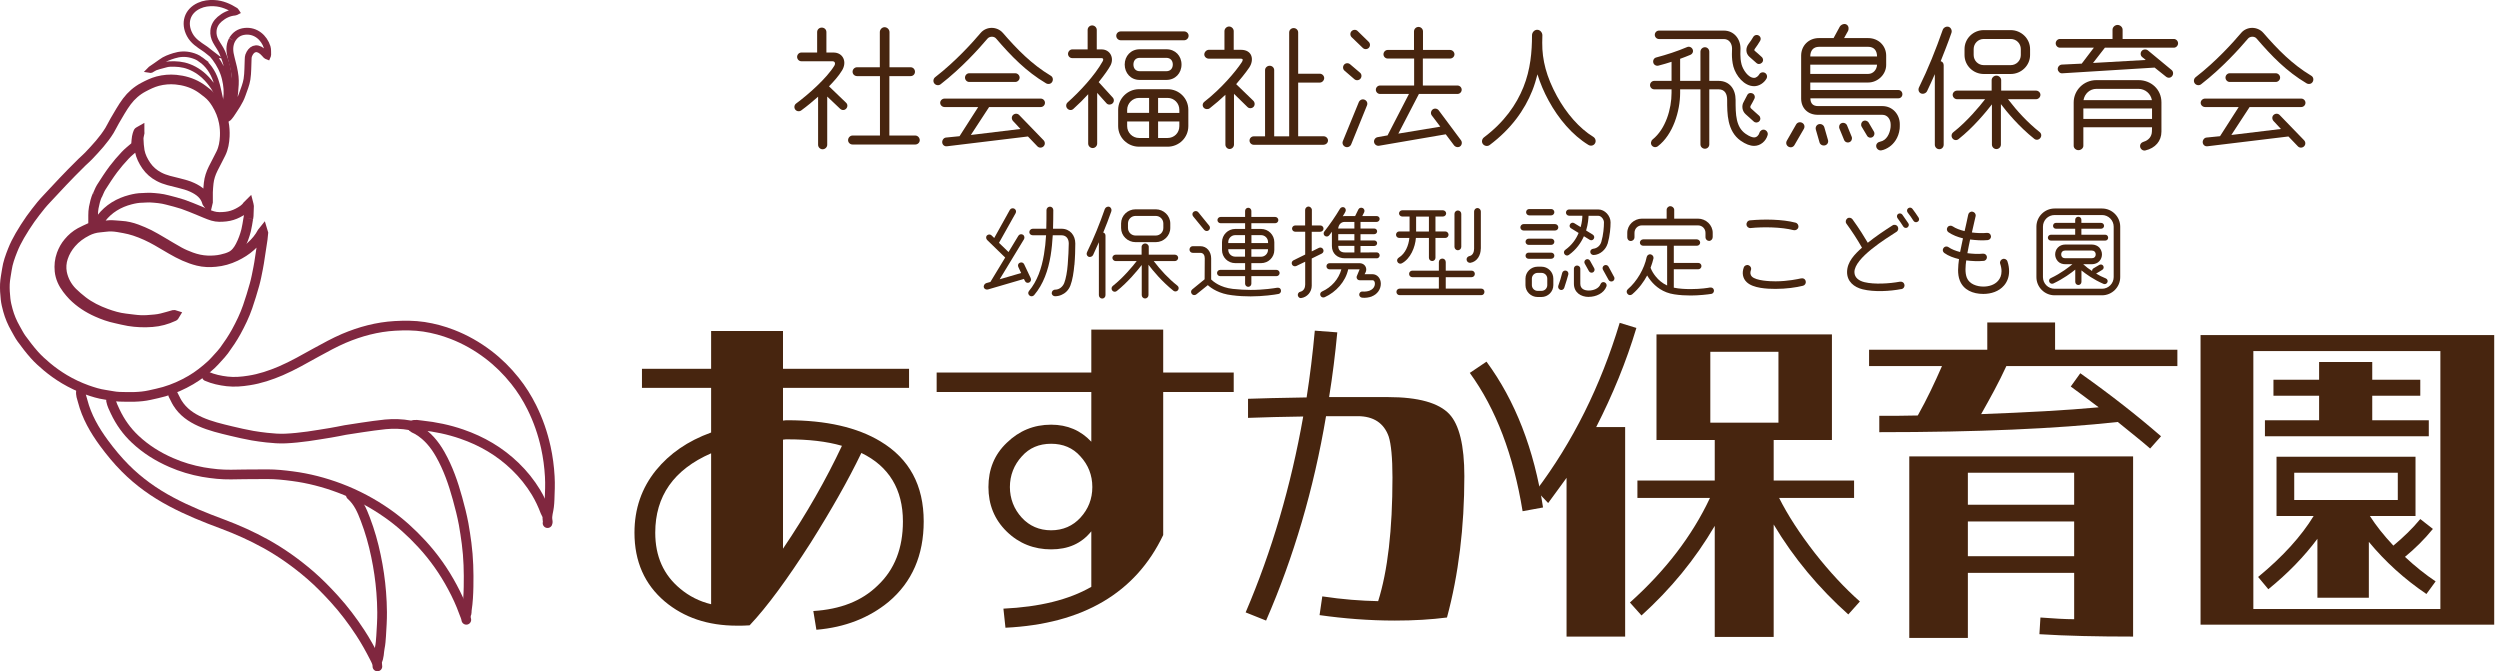
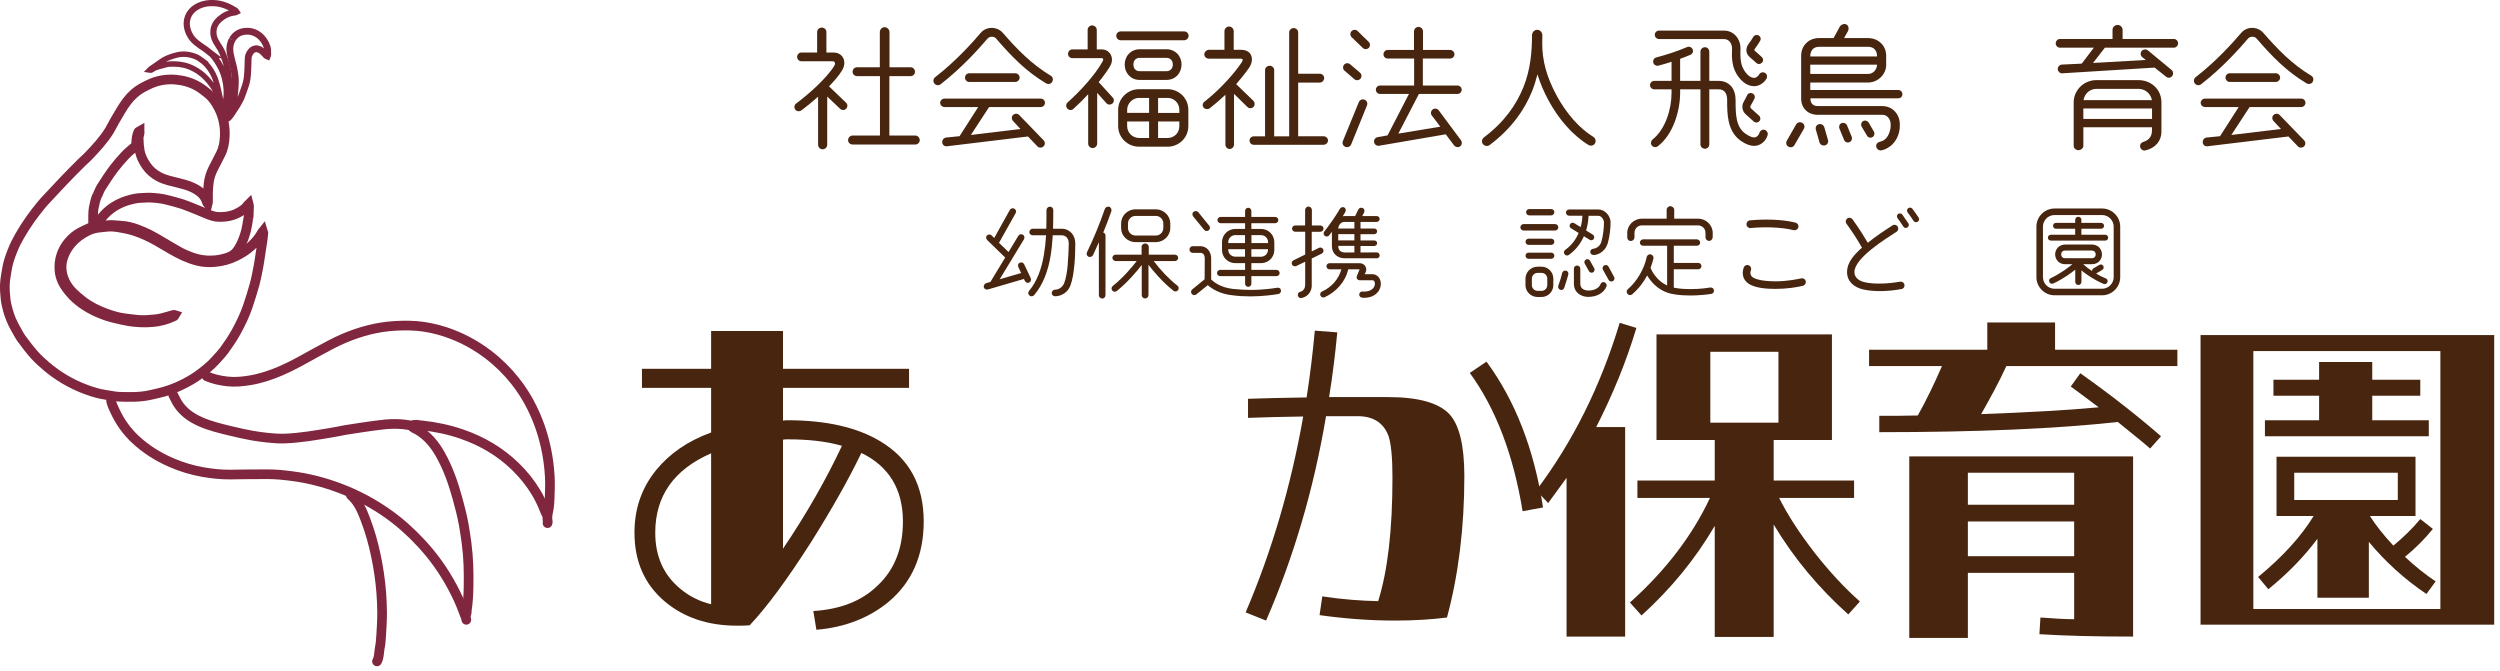
<svg xmlns="http://www.w3.org/2000/svg" id="ABラインボード太字" width="366.92" height="98.53" viewBox="0 0 366.92 98.53">
  <g>
    <path d="m123.31,15.97l-1.9-1.8v7.08c0,.36-.32.66-.68.66s-.66-.3-.66-.66v-7.06c-.76.68-1.58,1.36-2.48,2.02-.28.2-.68.14-.88-.14-.2-.28-.14-.68.14-.88,1.74-1.28,4.5-3.72,5.6-5.54.18-.28.14-.66-.28-.66h-4.56c-.34,0-.62-.3-.62-.64s.28-.64.62-.64h2.32v-3c0-.38.3-.66.68-.66s.68.28.68.66v3h1.04c1.42,0,2.02,1.38,1.26,2.62-.52.86-1.22,1.62-1.92,2.34l2.5,2.4c.26.24.26.62.02.88-.24.26-.62.26-.88.02Zm11.02,5.24h-9.2c-.36,0-.66-.28-.66-.64s.3-.68.66-.68h4.02v-8.72h-3.36c-.36,0-.66-.28-.66-.64s.3-.66.66-.66h3.34v-5.16c0-.38.32-.72.7-.72s.72.34.72.72v5.16h3.1c.36,0,.64.3.64.66s-.28.64-.64.64h-3.12v8.72h3.8c.36,0,.66.32.66.68s-.3.64-.66.64Z" style="fill: #47250f; stroke-width: 0px;" />
    <path d="m153.53,12.23c-2.96-1.76-5.12-4-7.34-6.58-.3-.36-.96-.34-1.26.02-1.22,1.44-3.76,4.28-6.88,6.7-.28.22-.7.16-.92-.12-.22-.28-.16-.7.12-.92,3-2.32,5.5-5.1,6.68-6.5.42-.5,1.04-.74,1.62-.74s1.2.24,1.62.72c2.12,2.44,4.24,4.62,7.04,6.3.32.18.4.58.22.9-.18.32-.58.4-.9.22Zm-.78,3.48h-7.58l-2.68,4.1,7.28-.88-1.08-1.16c-.24-.26-.26-.66,0-.9.26-.24.66-.24.9.02l3.58,3.7c.24.26.24.66-.02.9-.26.24-.66.24-.9-.02l-1.38-1.44-11.9,1.44c-.34.04-.64-.2-.68-.54-.04-.34.2-.7.54-.74l2-.2,2.74-4.28h-4.94c-.34,0-.64-.28-.64-.62s.3-.62.64-.62h14.12c.34,0,.62.28.62.62s-.28.62-.62.62Zm-3.74-3.68h-6.76c-.34,0-.62-.3-.62-.64s.28-.64.62-.64h6.76c.34,0,.64.3.64.64s-.3.64-.64.64Z" style="fill: #47250f; stroke-width: 0px;" />
    <path d="m163.31,14.31c.24.26.22.66-.04.88-.26.22-.66.22-.88-.04l-1.36-1.52v7.44c0,.36-.3.66-.66.66s-.66-.3-.66-.66v-7.24c-.64.7-1.38,1.44-2.18,2.16-.26.24-.64.2-.88-.06-.24-.26-.22-.66.04-.9,1.74-1.54,4-3.96,5.14-6.02.14-.24.14-.48-.18-.48h-4.28c-.34,0-.62-.28-.62-.62s.28-.66.62-.66h2.26v-2.86c0-.36.3-.66.66-.66s.68.3.68.66v2.86h.7c1.28,0,1.9,1.28,1.3,2.38-.28.52-.88,1.38-1.72,2.42l2.06,2.26Zm10.48-8.4h-9.3c-.36,0-.66-.3-.66-.66s.3-.64.66-.64h9.3c.36,0,.66.28.66.64s-.3.66-.66.66Zm.62,12.6c0,1.68-1.36,3.02-3.04,3.02h-4.2c-1.68,0-3.06-1.34-3.06-3.02v-2.4c0-1.66,1.4-3.02,3.06-3.02h4.2c1.68,0,3.04,1.34,3.04,3.02v2.4Zm-3.22-6.78h-3.94c-1.3,0-2.18-1.02-2.18-2.26s.9-2.24,2.2-2.24h3.92c1.3,0,2.22.96,2.22,2.24s-.92,2.26-2.22,2.26Zm-2.54,4.84v-2.2h-1.48c-.94,0-1.74.8-1.74,1.74v.46h3.22Zm0,3.68v-2.42h-3.22v.68c0,.96.78,1.74,1.74,1.74h1.48Zm2.54-11.76h-3.92c-.58,0-.92.4-.92.98s.34.98.92.98h3.92c.58,0,.94-.4.94-.98s-.36-.98-.94-.98Zm1.9,8.08v-.46c0-.96-.76-1.74-1.72-1.74h-1.4v2.2h3.12Zm0,1.26h-3.12v2.42h1.4c.94,0,1.72-.72,1.72-1.74v-.68Z" style="fill: #47250f; stroke-width: 0px;" />
    <path d="m183.09,15.71l-1.98-1.94v7.46c0,.34-.3.64-.64.64s-.62-.3-.62-.64v-7.32c-.72.68-1.48,1.34-2.3,1.98-.26.2-.68.16-.9-.1-.22-.28-.16-.64.12-.86,2.48-1.94,4.56-4.4,5.46-5.76.18-.28.3-.56-.14-.56h-4.68c-.34,0-.66-.28-.66-.62s.32-.68.66-.68h2.3v-2.74c0-.36.32-.68.68-.68s.68.32.68.68v2.74h1.06c1.7,0,1.96,1.5,1.22,2.6-.52.78-1.5,1.96-1.92,2.44l2.52,2.44c.24.24.26.66.02.9-.24.24-.64.26-.88.02Zm11.18,5.54h-10.26c-.34,0-.62-.28-.62-.62s.28-.62.62-.62h1.66v-9.72c0-.36.32-.64.68-.64s.66.28.66.64v9.72h2.2V4.76c0-.36.3-.64.66-.64s.66.28.66.64v6.06h3.18c.34,0,.64.3.64.64s-.3.66-.64.66h-3.18v7.88h3.74c.34,0,.64.28.64.62s-.3.62-.64.62Z" style="fill: #47250f; stroke-width: 0px;" />
    <path d="m198.31,21.19c-.14.34-.54.5-.86.36-.34-.14-.5-.52-.36-.84l2.34-5.72c.14-.32.5-.5.84-.36.34.14.5.5.36.84l-2.32,5.72Zm.48-9.56l-1.46-1.26c-.26-.22-.28-.62-.06-.88.22-.26.62-.28.88-.06l1.46,1.24c.26.22.28.62.06.88-.22.26-.62.3-.88.08Zm1.22-4.6l-1.64-1.58c-.24-.24-.24-.64,0-.88.24-.24.64-.26.88-.02l1.64,1.6c.24.24.24.64,0,.88-.24.24-.64.24-.88,0Zm13.9,6.76h-5.66l-3.02,5.82,6.16-1.02-1.26-1.66c-.2-.28-.12-.68.16-.88.28-.2.68-.12.88.16l3.26,4.38c.2.28.14.7-.14.9-.28.2-.7.1-.9-.18l-1.2-1.6-9.78,1.68c-.34.06-.68-.18-.74-.52-.06-.34.18-.68.52-.74l1.46-.26,3.14-6.08h-4.24c-.34,0-.62-.28-.62-.62s.28-.62.62-.62h5v-3.96h-3.88c-.34,0-.62-.28-.62-.62s.28-.64.62-.64h3.86v-2.72c0-.36.3-.66.66-.66s.66.3.66.66v2.72h3.98c.34,0,.64.3.64.64s-.3.62-.64.62h-4v3.96h5.08c.34,0,.62.28.62.62s-.28.62-.62.62Z" style="fill: #47250f; stroke-width: 0px;" />
    <path d="m233.13,21.27c-2.36-1.44-4.38-3.82-5.84-6.5-.68-1.24-1.24-2.56-1.64-3.86-.2.78-.44,1.6-.76,2.4-1.12,2.8-3.06,5.58-6.26,7.98-.3.22-.74.16-.98-.14-.24-.3-.16-.74.14-.98,3-2.26,4.76-4.8,5.8-7.38s1.26-5.22,1.26-7.62c0-.38.32-.8.76-.8s.76.42.76.8c0,.36-.02.72-.02,1.1-.02,2.56.62,5.02,2.16,7.84,1.36,2.5,3.28,4.72,5.34,5.98.32.2.44.64.24.96-.2.34-.64.42-.96.22Z" style="fill: #47250f; stroke-width: 0px;" />
    <path d="m257.45,21.41c-.58,0-1.24-.24-1.98-.76-1-.7-1.5-1.74-1.74-2.78-.24-1.06-.24-2.16-.24-3.22,0-.84-.32-1.54-1.26-1.54h-1.36v8.08c0,.36-.28.64-.64.64s-.66-.28-.66-.64v-8.08h-2.98v.52c0,2.66-1.04,6.14-3.28,7.84-.28.2-.66.16-.88-.12-.2-.26-.14-.66.12-.88,1.92-1.54,2.78-4.5,2.78-6.84v-.52h-2.54c-.34,0-.62-.28-.62-.62s.28-.62.62-.62h2.54v-2.8c-.6.2-1.24.38-1.92.56-.32.08-.68-.1-.76-.44-.08-.34.1-.68.44-.76,1.52-.4,3.06-.9,4.52-1.52.32-.14.68.02.82.34.14.32-.02.66-.34.8-.32.14-1.1.44-1.5.58v3.24h2.98v-4.28c0-.36.3-.66.66-.66s.64.3.64.66v4.28h1.36c1.64,0,2.5,1.24,2.5,2.78,0,1.06,0,2.1.2,2.96.2.86.56,1.52,1.26,2.02.6.42,1.02.54,1.26.54.38,0,.68-.32.78-.68.1-.32.44-.54.76-.44.32.1.54.46.44.78-.24.88-1.04,1.58-1.98,1.58Zm0-8.76c-1.48,0-2.68-1.56-3.04-2.86-.18-.68-.22-1.32-.22-1.84,0-.36.02-.68.02-.82,0-.72-.42-1.4-1.2-1.4h-9.52c-.34,0-.62-.28-.62-.62s.28-.62.62-.62h9.52c1.48,0,2.44,1.22,2.44,2.64,0,.22-.02.48-.02.82,0,.46.04,1,.18,1.52.2.74.96,1.96,1.84,1.96.3,0,.6-.26.74-.5.16-.3.54-.4.84-.24.3.16.4.54.24.84-.36.64-1.08,1.12-1.82,1.12Zm-.06,5.18c-.3-.28-.9-.8-1.18-1.06-.52-.46-.64-1.26-.28-1.84.12-.2.38-.7.5-.96.14-.3.48-.4.78-.26.3.14.42.48.28.78-.08.18-.44.84-.56,1.04-.06.1-.04.28.04.36.4.38.94.84,1.2,1.08.24.22.26.58.04.82-.22.24-.58.26-.82.04Zm.4-8.58l-1.04-.92c-.56-.5-.56-1.3-.12-1.88.26-.32.48-.68.7-1.04.18-.28.54-.36.82-.18.28.18.34.52.16.8-.24.38-.48.78-.76,1.14-.06.08-.12.2-.02.28.3.24.8.7,1.04.92.24.22.26.58.04.82-.22.24-.58.28-.82.06Z" style="fill: #47250f; stroke-width: 0px;" />
    <path d="m263.37,21.29c-.18.32-.56.42-.88.24s-.42-.56-.24-.88l1.36-2.38c.18-.32.58-.42.9-.24.32.18.42.56.24.88l-1.38,2.38Zm15.24-6.86h-12.9c0,.74.36,1.14,1.12,1.14h9.44c1.5,0,2.56,1.22,2.56,2.66,0,.14,0,.54-.02.68-.16,1.34-.86,2.18-1.48,2.62-.34.24-.8.48-1.22.54-.34.06-.7-.22-.74-.56-.06-.38.24-.66.58-.72.94-.18,1.4-1.16,1.52-2.04.02-.1.02-.38.02-.46,0-.74-.44-1.44-1.22-1.44h-9.48c-1.44,0-2.44-.96-2.44-2.4v-6.28c0-1.48,1.12-2.58,2.6-2.58h2.16l.9-1.66c.18-.32.66-.52.98-.34.36.2.38.64.26.92l-.6,1.08h3.54c1.48,0,2.64,1.1,2.64,2.58v1.36c0,1.4-1.24,2.58-2.64,2.58h-8.5v1.1h12.92c.34,0,.6.28.6.62s-.26.6-.6.6Zm-3.12-6.14c0-.84-.42-1.42-1.3-1.42h-7.2c-.88,0-1.3.58-1.3,1.42h9.8Zm-9.8,1.2v1.36h8.5c.74,0,1.28-.64,1.3-1.36h-9.8Zm2.6,11.06c.1.34-.08.68-.42.78-.34.1-.72-.08-.82-.42l-.54-1.88c-.1-.34.08-.7.42-.8.34-.1.72.1.82.44l.54,1.88Zm3.48-.48c.12.3-.02.68-.34.8-.3.12-.66-.02-.78-.34l-.68-1.66c-.12-.32,0-.68.32-.8.32-.12.68.04.8.34l.68,1.66Zm3.26-.76c.16.28.06.66-.22.82-.28.16-.62.08-.78-.2l-.8-1.34c-.16-.28-.06-.66.22-.82.28-.16.66-.04.82.24l.76,1.3Z" style="fill: #47250f; stroke-width: 0px;" />
-     <path d="m284.83,8.98c.28.08.44.3.44.6v11.66c0,.36-.28.66-.64.66s-.66-.3-.66-.66v-10.36c-.36.82-.74,1.68-1.14,2.5-.16.32-.6.48-.92.32-.32-.16-.42-.56-.26-.88,1.34-2.72,2.48-5.58,3.48-8.44.12-.34.54-.56.88-.44.34.12.52.54.4.88-.42,1.24-1.18,3.16-1.58,4.16Zm14,5.58h-4.12c1.36,1.78,2.9,3.44,4.64,4.82.28.22.32.6.1.88-.22.28-.6.34-.88.12-2.26-1.8-4.04-3.96-4.9-5.1v5.94c0,.36-.3.66-.66.66s-.66-.3-.66-.66v-5.9c-.84,1.08-2.68,3.34-4.9,5.1-.28.22-.66.18-.88-.1s-.18-.68.1-.9c2.06-1.62,3.88-3.82,4.68-4.86h-4.12c-.34,0-.64-.3-.64-.64s.3-.62.64-.62h5.08v-1.54c0-.36.34-.66.7-.66s.7.3.7.66v1.54h5.12c.34,0,.64.28.64.62s-.3.64-.64.64Zm-.88-6.48c0,1.54-1.3,2.78-2.84,2.78h-3.96c-1.54,0-2.82-1.24-2.82-2.78v-.88c0-1.54,1.28-2.78,2.82-2.78h3.96c1.54,0,2.84,1.24,2.84,2.78v.88Zm-1.36-.88c0-.82-.66-1.48-1.48-1.48h-3.96c-.82,0-1.48.66-1.48,1.48v.88c0,.82.66,1.48,1.48,1.48h3.96c.82,0,1.48-.66,1.48-1.48v-.88Z" style="fill: #47250f; stroke-width: 0px;" />
    <path d="m319.05,7h-10.12l-1.74,2.24,7.74-.44-.52-.42c-.28-.22-.3-.64-.08-.9s.66-.3.92-.08l3.48,2.88c.26.22.28.64.06.9-.22.28-.6.3-.88.08l-1.68-1.34-13.58.84c-.32.02-.62-.28-.64-.6-.02-.34.26-.66.6-.68l2.92-.14,1.78-2.34h-4.98c-.34,0-.62-.3-.62-.64s.28-.64.62-.64h7.72v-1.36c0-.38.36-.7.74-.7s.74.32.74.7v1.36h7.52c.34,0,.62.3.62.64s-.28.64-.62.64Zm-1.82,12.32c0,1.38-.9,2.42-2.36,2.76-.34.08-.68-.16-.76-.5-.08-.38.16-.68.52-.78.7-.2,1.18-.76,1.2-1.48l.02-.64h-10.08v2.72c0,.36-.36.64-.72.64s-.7-.28-.7-.64v-6.36c0-1.82,1.5-3.28,3.32-3.28h6.2c1.82,0,3.36,1.34,3.36,3.26v4.3Zm-1.38-1.86v-1.54h-10.08v1.54h10.08Zm-.02-2.76c-.16-.94-.98-1.66-1.96-1.66h-6.18c-.98,0-1.74.72-1.9,1.66h10.04Z" style="fill: #47250f; stroke-width: 0px;" />
    <path d="m338.53,12.23c-2.96-1.76-5.12-4-7.34-6.58-.3-.36-.96-.34-1.26.02-1.22,1.44-3.76,4.28-6.88,6.7-.28.22-.7.16-.92-.12-.22-.28-.16-.7.12-.92,3-2.32,5.5-5.1,6.68-6.5.42-.5,1.04-.74,1.62-.74s1.2.24,1.62.72c2.12,2.44,4.24,4.62,7.04,6.3.32.18.4.58.22.9-.18.32-.58.4-.9.22Zm-.78,3.48h-7.58l-2.68,4.1,7.28-.88-1.08-1.16c-.24-.26-.26-.66,0-.9.26-.24.66-.24.9.02l3.58,3.7c.24.26.24.66-.02.9-.26.24-.66.24-.9-.02l-1.38-1.44-11.9,1.44c-.34.04-.64-.2-.68-.54-.04-.34.2-.7.54-.74l2-.2,2.74-4.28h-4.94c-.34,0-.64-.28-.64-.62s.3-.62.64-.62h14.12c.34,0,.62.28.62.62s-.28.62-.62.62Zm-3.74-3.68h-6.76c-.34,0-.62-.3-.62-.64s.28-.64.62-.64h6.76c.34,0,.64.3.64.64s-.3.64-.64.64Z" style="fill: #47250f; stroke-width: 0px;" />
  </g>
  <g>
    <path d="m151.28,40.85c.1.24,0,.51-.24.62-.23.1-.5.02-.61-.23l-.15-.3-5.27,1.54c-.24.07-.54-.04-.61-.3-.08-.25.1-.55.36-.63l.6-.17,2.17-3.58-2.65-2.58c-.18-.18-.2-.5-.02-.67.18-.18.5-.18.67,0l.39.38,2.29-4.12c.14-.24.44-.31.67-.18.24.14.31.42.18.66l-2.44,4.35,1.4,1.35,1.44-2.38c.13-.23.44-.3.66-.17.23.13.3.45.17.67l-3.57,5.88,3.15-.92-.42-.9c-.1-.24-.02-.51.23-.61.24-.11.52-.02.63.22l.98,2.07Zm6.4-1.96c-.1,1.11-.27,2.21-.58,3.02-.29.75-.84,1.17-1.29,1.36-.3.14-.6.2-.93.21-.27.02-.52-.19-.52-.46s.21-.51.52-.51c.63,0,1.11-.47,1.31-.96.25-.63.44-1.68.52-2.75s.15-2.27.15-3.06c0-.69-.36-1.21-1.08-1.21h-1.27c-.06,1-.15,2.01-.31,2.98-.36,2.17-1.06,4.2-2.42,5.8-.18.21-.48.24-.69.06-.21-.18-.24-.46-.06-.67,1.19-1.42,1.85-3.29,2.19-5.35.15-.9.26-1.86.31-2.82h-1.95c-.27,0-.51-.19-.51-.46s.24-.5.51-.5h1.98c.03-.92.03-1.84.03-2.74,0-.27.24-.5.51-.5s.49.23.49.5c0,.9-.01,1.83-.04,2.74h1.23c1.26,0,2.04.96,2.04,2.17,0,.83-.03,2.04-.13,3.15Z" style="fill: #47250f; stroke-width: 0px;" />
    <path d="m161.92,34.13c.21.06.33.23.33.45v8.74c0,.27-.21.5-.48.5s-.49-.23-.49-.5v-7.77c-.27.61-.56,1.26-.85,1.88-.12.24-.45.36-.69.24-.24-.12-.32-.42-.2-.66,1-2.04,1.86-4.18,2.61-6.33.09-.25.41-.42.66-.33.25.09.39.41.3.66-.31.93-.88,2.37-1.19,3.12Zm10.5,4.19h-3.09c1.02,1.33,2.17,2.58,3.48,3.61.21.17.24.45.08.66s-.45.25-.66.09c-1.69-1.35-3.03-2.97-3.67-3.82v4.45c0,.27-.23.5-.5.5s-.49-.23-.49-.5v-4.42c-.63.81-2.01,2.5-3.67,3.83-.21.16-.5.13-.66-.08s-.13-.51.08-.67c1.54-1.22,2.91-2.87,3.51-3.65h-3.09c-.25,0-.48-.23-.48-.48s.23-.46.48-.46h3.81v-1.16c0-.27.26-.49.52-.49s.53.22.53.49v1.16h3.84c.25,0,.48.21.48.46s-.23.48-.48.48Zm-.66-4.86c0,1.15-.98,2.08-2.13,2.08h-2.97c-1.16,0-2.12-.93-2.12-2.08v-.66c0-1.16.96-2.08,2.12-2.08h2.97c1.15,0,2.13.93,2.13,2.08v.66Zm-1.02-.66c0-.62-.5-1.11-1.11-1.11h-2.97c-.62,0-1.11.5-1.11,1.11v.66c0,.62.5,1.11,1.11,1.11h2.97c.61,0,1.11-.49,1.11-1.11v-.66Z" style="fill: #47250f; stroke-width: 0px;" />
    <path d="m187.65,43.14c-.55.12-2.34.36-4.09.36-.84,0-1.77-.04-2.75-.17-1.86-.21-3.01-1-3.54-1.48l-1.68,1.35c-.21.17-.51.15-.67-.06-.17-.21-.14-.51.07-.67l1.81-1.48.02-3.07c0-.42-.17-.81-.66-.81h-1.1c-.27,0-.48-.21-.48-.48s.21-.5.48-.5h1.1c1,0,1.6.84,1.6,1.79v3.1c.32.31,1.32,1.17,3.17,1.38.94.1,1.81.15,2.62.15,2.02,0,3.51-.26,3.82-.31.29-.06.57.03.63.34.06.25-.1.51-.36.57Zm-10.18-10.03c.17.21.15.52-.06.69s-.52.13-.69-.08l-1.6-1.96c-.17-.21-.15-.51.06-.67.21-.17.52-.15.69.06l1.6,1.97Zm9.88,7.42h-3.69v1.11c0,.25-.21.46-.46.46s-.46-.21-.46-.46v-1.11h-3.66c-.25,0-.46-.21-.46-.46s.21-.46.46-.46h3.66v-.99h-1.44c-1.08,0-1.95-.85-1.95-1.93v-1.14c0-1.08.87-1.95,1.95-1.95h1.44v-.84h-3.6c-.25,0-.46-.21-.46-.46s.21-.46.46-.46h3.6v-.89c0-.25.21-.46.46-.46s.46.21.46.46v.89h3.5c.25,0,.46.21.46.46s-.21.46-.46.46h-3.5v.84h1.42c1.08,0,1.95.87,1.95,1.95v1.14c0,1.08-.87,1.93-1.95,1.93h-1.42v.99h3.69c.25,0,.46.21.46.46s-.21.46-.46.46Zm-4.62-4.86v-1.16h-1.44c-.55,0-1.02.46-1.02,1.02v.14h2.46Zm0,2.01v-1.11h-2.46v.1c0,.55.46,1,1.02,1h1.44Zm3.38-2.01v-.14c0-.56-.46-1.02-1.02-1.02h-1.42v1.16h2.45Zm0,.9h-2.45v1.11h1.42c.56,0,1.02-.45,1.02-1v-.1Z" style="fill: #47250f; stroke-width: 0px;" />
    <path d="m193.78,34.02h-1.26v2.88l1.05-.52c.22-.12.51-.03.63.21.12.24.03.51-.21.63l-1.47.72v4c0,.9-.66,1.69-1.58,1.81-.22.03-.42-.17-.46-.39-.04-.27.13-.5.39-.55.48-.12.69-.57.69-1.04v-3.36l-1.3.63c-.23.1-.51.03-.63-.21-.12-.24-.02-.51.22-.63l1.71-.84v-3.35h-1.47c-.25,0-.46-.21-.46-.46s.21-.46.46-.46h1.46v-2.28c0-.26.24-.5.49-.5s.5.24.5.5v2.28h1.25c.25,0,.46.21.46.46s-.21.46-.46.46Zm7.59,9.48c-.44.17-.99.25-1.47.19-.24-.03-.44-.25-.41-.5.03-.25.25-.44.51-.4.33.03.74-.02,1.04-.14.43-.18.75-.54.75-1.02,0-.24-.09-.5-.36-.5h-1.88c-.34,0-.55-.36-.39-.66.04-.09.39-.94.39-.94h-1.68c-.38,1.8-1.79,3.34-3.45,4.09-.23.1-.51.02-.62-.23-.11-.24,0-.51.24-.61,1.38-.62,2.43-1.8,2.83-3.25h-1.74c-.25,0-.45-.19-.45-.45s.2-.45.45-.45h4.42c.54,0,.97.39.97.93,0,.14-.03.29-.1.42l-.14.26h1.12c.78,0,1.26.66,1.26,1.4,0,.84-.54,1.56-1.32,1.86Zm.69-5.59h-4.68c-1.08,0-1.9-.69-1.9-1.8v-2.1c-.09.12-.3.42-.41.54-.15.19-.43.22-.63.07s-.23-.44-.08-.63c.76-.96,1.68-2.29,2.31-3.36.12-.21.42-.3.63-.18.21.12.28.42.16.63-.07.12-.25.48-.39.66.11-.02.2-.03.3-.03h1.52l.48-.98c.11-.23.42-.31.65-.19.22.12.31.4.19.63l-.27.54h2.11c.24,0,.44.18.44.42s-.2.44-.44.44h-2.37v.97h2.02c.23,0,.42.18.42.41s-.19.42-.42.42h-2.02v.92h2.02c.23,0,.42.18.42.4s-.19.41-.42.41h-2.02v.96l2.37-.02c.24,0,.44.19.44.44s-.2.44-.44.44Zm-3.28-4.37v-.97h-1.42c-.57,0-.89.42-.96.97h2.38Zm0,1.74v-.92h-2.37v.92h2.37Zm0,1.77v-.96h-2.37c0,.63.36.96.97.96h1.4Z" style="fill: #47250f; stroke-width: 0px;" />
-     <path d="m212.14,34.92h-1.46v2.91c0,.27-.21.48-.48.48s-.48-.21-.48-.48v-2.91h-1.91c-.1,1.35-.79,3.06-2.07,3.73-.22.12-.52.03-.64-.21-.13-.24-.01-.51.21-.64.96-.58,1.44-1.8,1.54-2.88h-1.5c-.25,0-.46-.21-.46-.47s.21-.48.46-.48h1.53v-2.19h-1.07c-.25,0-.48-.21-.48-.46s.22-.46.48-.46h5.96c.25,0,.48.21.48.46s-.22.46-.48.46h-1.09v2.19h1.46c.25,0,.46.23.46.48s-.21.47-.46.47Zm5.26,8.4h-11.97c-.27,0-.48-.21-.48-.48s.21-.48.48-.48h5.75v-1.68h-3.89c-.27,0-.48-.21-.48-.48s.21-.48.48-.48h3.89v-1.26c0-.28.22-.51.51-.51s.5.23.5.51v1.26h3.79c.27,0,.48.21.48.48s-.21.48-.48.48h-3.79v1.68h5.22c.27,0,.46.21.46.48s-.2.48-.46.48Zm-7.68-9.34v-2.19h-1.88v2.19h1.88Zm4.75,2.25c0,.27-.23.5-.5.5s-.5-.23-.5-.5v-4.84c0-.27.22-.5.5-.5s.5.23.5.5v4.84Zm2.86.27c0,.94-.52,1.9-1.51,2.07-.27.04-.53-.15-.57-.42-.04-.29.15-.51.42-.57.5-.1.68-.62.68-1.08v-5.46c0-.27.22-.51.49-.51s.5.24.5.51v5.46Z" style="fill: #47250f; stroke-width: 0px;" />
    <path d="m228.25,33.83h-4.65c-.25,0-.46-.21-.46-.46s.21-.48.46-.48h4.65c.25,0,.46.23.46.48s-.21.46-.46.46Zm-.27,8.02c0,.96-.78,1.74-1.74,1.74h-.58c-.96,0-1.77-.78-1.77-1.74v-.96c0-.96.81-1.75,1.77-1.75h.58c.96,0,1.74.79,1.74,1.75v.96Zm-.31-5.91h-3.32c-.25,0-.45-.21-.45-.46s.2-.45.45-.45h3.32c.25,0,.46.19.46.45s-.21.46-.46.46Zm0,2.04h-3.32c-.25,0-.45-.19-.45-.45s.2-.45.45-.45h3.32c.25,0,.46.19.46.45s-.21.45-.46.45Zm0-6.37h-3.23c-.25,0-.46-.21-.46-.47s.21-.46.46-.46h3.23c.25,0,.46.21.46.46s-.21.47-.46.47Zm-.58,9.28c0-.47-.38-.84-.84-.84h-.58c-.46,0-.84.38-.84.84v.96c0,.46.38.84.84.84h.58c.47,0,.84-.38.84-.84v-.96Zm2.49,1.36c-.09.24-.34.38-.58.29-.24-.09-.38-.36-.29-.6.23-.62.41-1.25.57-1.88.06-.25.32-.4.57-.34.25.06.39.31.33.57-.11.4-.38,1.32-.6,1.96Zm6.36-6.48c-.26.87-1.11,1.63-2.04,1.66-.25,0-.48-.17-.5-.44-.02-.25.18-.45.43-.48.57-.06,1.02-.45,1.19-1,.31-1.05.39-2.19.39-2.88,0-.42-.39-.96-.84-.96h-1.42c-.02.36-.06,1.19-.36,2.16l.99.61c.21.14.27.41.13.62s-.39.27-.6.13l-.84-.52c-.42.94-1.11,1.96-2.22,2.75-.21.15-.48.09-.63-.12-.15-.21-.1-.48.11-.63.99-.71,1.6-1.6,1.96-2.48l-1.12-.69c-.21-.12-.27-.39-.13-.6.13-.21.39-.28.6-.15l.95.58c.21-.75.25-1.38.25-1.67h-1.95c-.25,0-.46-.21-.46-.46s.21-.46.46-.46h4.29c.97,0,1.8.94,1.8,1.89,0,.77-.09,1.95-.43,3.14Zm-2.75,7.81c-1.19,0-2.19-.66-2.19-1.94v-2.22c0-.25.21-.45.46-.45s.48.2.48.45v2.22c0,.75.58,1,1.25,1s1.47-.28,1.72-.94c.09-.24.34-.36.58-.27.24.09.38.36.29.6-.38,1.04-1.56,1.54-2.59,1.54Zm.79-4.21c.12.21.04.48-.17.6s-.48.04-.6-.17l-.62-1.11c-.12-.21-.04-.48.17-.6s.48-.04.6.17l.62,1.11Zm2.92,1.26c.12.23.04.51-.18.63-.23.12-.51.04-.63-.18l-.83-1.5c-.12-.23-.03-.51.19-.63.23-.12.51-.04.63.18l.81,1.5Z" style="fill: #47250f; stroke-width: 0px;" />
    <path d="m251.18,43.13c-.48.09-1.91.24-3.03.24-.75,0-1.58-.04-2.42-.17-1.65-.24-2.76-1.15-3.43-1.98-.22-.28-.42-.55-.55-.79-.48.9-1.17,1.88-2.19,2.76-.21.18-.51.17-.69-.05-.18-.21-.17-.51.04-.69,1.32-1.12,2.43-3.01,2.77-4.72.06-.27.32-.45.58-.4.29.06.46.34.42.58-.06.31-.27.97-.43,1.39.17.47.46.92.78,1.31.39.48.93.96,1.65,1.29v-5.83h-3.52c-.26,0-.48-.21-.48-.46s.22-.48.48-.48h7.89c.25,0,.48.23.48.48s-.22.46-.48.46h-3.39v2.52h3.6c.25,0,.46.21.46.46s-.21.47-.46.47h-3.6v2.7c.81.17,1.67.21,2.49.21,1.44,0,2.57-.18,2.8-.23.29-.04.54.08.6.38.04.25-.12.51-.38.56Zm.18-8.29c0,.27-.24.52-.53.52-.27,0-.52-.25-.52-.51v-.67c0-.62-.48-1.1-1.11-1.1h-8.22c-.61,0-1.09.48-1.09,1.1v.67c0,.27-.24.52-.55.52-.33,0-.51-.27-.51-.54v-.66c0-1.16,1-2.08,2.16-2.08h3.62v-1.29c0-.29.25-.54.54-.54s.57.25.57.54v1.29h3.49c1.16,0,2.16.93,2.16,2.08v.66Z" style="fill: #47250f; stroke-width: 0px;" />
    <path d="m264.62,41.94c-1,.25-2.46.46-4.03.46-1.25,0-3.29-.09-4.23-.99-.61-.57-.71-1.4-.43-2.15.1-.29.42-.44.71-.33s.45.42.34.71c-.12.34-.13.67.15.96.63.61,2.62.69,3.46.69,1.81,0,3.36-.35,3.69-.42.33-.08.64.03.74.39.07.3-.09.6-.39.67Zm-1.38-8.16c-1.77-.46-4.42-.5-6.3-.31-.31.03-.58-.18-.61-.5-.03-.31.19-.6.51-.63,2.02-.19,4.74-.17,6.69.34.3.08.48.39.41.69-.08.3-.39.48-.69.4Z" style="fill: #47250f; stroke-width: 0px;" />
    <path d="m279.08,42.42c-1.69.33-4.02.46-5.71.04-1.26-.31-2.28-1.14-2.28-2.53.01-1.52,1.14-2.64,2.19-3.58-.69-1.21-1.46-2.4-2.28-3.52-.18-.24-.12-.58.12-.77.24-.18.58-.12.76.12.99,1.35,1.83,2.73,2.25,3.45,1.17-.94,2.37-1.74,3.63-2.55.25-.17.6-.09.76.17s.09.6-.17.77c-1.53.99-6.19,3.84-6.18,5.92,0,.84.72,1.29,1.46,1.47,1.46.36,3.72.21,5.17-.06.33-.06.63.08.71.44.06.3-.13.58-.44.65Zm.89-9.04c-.2.13-.48.09-.62-.12-.27-.42-.55-.84-.86-1.25-.13-.19-.1-.48.09-.61.2-.14.48-.09.62.1.27.38.75,1.06.88,1.27.14.19.08.46-.12.6Zm1.47-.84c-.21.14-.46.08-.6-.13-.27-.42-.54-.83-.85-1.21-.15-.2-.13-.48.06-.63.2-.15.46-.13.62.06.24.3.69.95.92,1.31.13.21.08.48-.13.61Z" style="fill: #47250f; stroke-width: 0px;" />
-     <path d="m294.12,41.91c-.75.87-1.9,1.23-3.03,1.23-1.54,0-2.91-.58-3.45-1.96-.39-.97-.25-2.13-.12-3.15-.76-.18-1.53-.45-2.16-.9-.24-.17-.29-.49-.12-.73s.5-.3.73-.13c.44.31,1.05.55,1.71.72.12-.63.27-1.3.42-2.01-.76-.18-1.51-.47-2.14-.9-.24-.17-.29-.5-.12-.74.17-.24.51-.28.75-.12.45.31,1.08.54,1.75.7.18-.78.36-1.57.53-2.41.06-.3.34-.5.64-.44s.51.34.45.65c-.17.82-.39,1.63-.55,2.4.72.09,1.48.13,2.22.06.3-.03.55.18.58.48.03.3-.18.55-.48.58-.84.09-1.74.01-2.58-.09-.16.72-.28,1.38-.4,2.01.75.09,1.53.15,2.28.07.3-.03.56.18.58.48.03.3-.18.56-.48.58-.81.08-1.75.03-2.55-.07-.11.78-.21,1.8.09,2.55.38.94,1.49,1.29,2.42,1.29.79,0,1.63-.23,2.17-.85.3-.35.5-.79.5-1.4,0-.33-.06-.69-.2-1.11-.09-.29.09-.6.38-.69.29-.09.6.07.69.36.17.51.24.99.24,1.44,0,.84-.28,1.56-.75,2.1Z" style="fill: #47250f; stroke-width: 0px;" />
    <path d="m311.18,40.67c0,1.47-1.2,2.67-2.67,2.67h-6.96c-1.47,0-2.67-1.2-2.67-2.67v-7.4c0-1.47,1.2-2.67,2.67-2.67h6.96c1.47,0,2.67,1.2,2.67,2.67v7.4Zm-.96-7.4c0-.94-.77-1.71-1.71-1.71h-6.96c-.95,0-1.71.76-1.71,1.71v7.4c0,.94.76,1.71,1.71,1.71h6.96c.94,0,1.71-.77,1.71-1.71v-7.4Zm-1.23,2.04h-7.99c-.24,0-.44-.19-.44-.42,0-.24.2-.44.44-.44h3.57v-.88h-2.83c-.24,0-.42-.19-.42-.42,0-.24.18-.44.42-.44h2.83v-.45c0-.25.2-.45.46-.45.25,0,.45.19.45.45v.45h2.89c.24,0,.44.19.44.44,0,.23-.2.42-.44.42h-2.89v.88h3.51c.24,0,.42.2.42.44,0,.23-.18.42-.42.42Zm-.25,6.36c-1.47-.63-2.61-1.46-3.25-1.98v1.68c0,.25-.2.46-.45.46-.27,0-.46-.21-.46-.46v-1.8c-.57.47-1.72,1.33-3.22,2.04-.22.1-.48,0-.58-.21-.11-.23-.01-.5.21-.58,1.53-.72,2.7-1.65,3.17-2.04h-1.04c-.41,0-.83-.13-1.11-.45-.25-.29-.38-.65-.38-.99s.12-.72.39-1c.25-.27.64-.45,1.09-.45h3.9c.45,0,.86.18,1.11.45.25.29.38.65.38,1s-.12.71-.38.99c-.25.28-.66.45-1.11.45h-1.26c.41.38.84.71,1.3,1-.01-.15.06-.3.2-.39l.86-.51c.21-.12.46-.06.58.14.12.21.06.46-.14.58-.31.19-.69.44-.91.55.42.26.9.51,1.44.72.21.09.32.34.22.56-.09.22-.34.33-.55.24Zm-1.74-4.9h-3.9c-.34,0-.58.21-.58.57s.24.56.58.56h3.9c.35,0,.58-.21.58-.56s-.24-.57-.58-.57Z" style="fill: #47250f; stroke-width: 0px;" />
  </g>
  <g>
    <path d="m129.22,64.78c4.25,2.55,6.35,6.45,6.35,11.75,0,4.95-1.7,8.9-5.15,11.8-2.85,2.35-6.4,3.75-10.6,4.1l-.45-2.75c3.95-.25,7.1-1.45,9.45-3.75,2.5-2.35,3.7-5.5,3.7-9.4,0-4.7-2.05-8.1-6.1-10.05-1.9,3.95-4.4,8.35-7.45,13.2-3.4,5.3-6.35,9.35-8.95,12.1-.65.05-1.2.05-1.85.05-4.3,0-7.8-1.2-10.6-3.55-2.95-2.5-4.45-5.85-4.45-10.1,0-3.5,1.05-6.55,3.15-9.15,2-2.45,4.65-4.3,8.1-5.55v-6.55h-10.15v-2.8h10.15v-5.55h10.55v5.55h18.5v2.8h-18.5v4.8c.35-.05.55-.05.65-.05,5.7,0,10.25,1.05,13.65,3.1Zm-29.35,21.65c1.25,1.05,2.8,1.85,4.5,2.25v-22.15c-5.5,2.4-8.2,6.3-8.2,11.65,0,3.45,1.2,6.2,3.7,8.25Zm23.7-21c-2.25-.65-4.9-.95-8-.95-.15,0-.4,0-.65.05v16c3.45-5.1,6.35-10.2,8.65-15.1Z" style="fill: #47250f; stroke-width: 0px;" />
-     <path d="m170.72,78.53c-4.05,8.5-11.8,13.05-23.15,13.6l-.3-2.8c5.3-.25,9.6-1.3,12.9-3.2v-8.15c-1.45,1.8-3.4,2.65-5.9,2.65s-4.7-.85-6.5-2.6c-1.85-1.8-2.7-4-2.7-6.55s.85-4.75,2.7-6.5c1.8-1.75,3.95-2.65,6.5-2.65,2.4,0,4.35.85,5.9,2.5v-7.3h-22.7v-2.85h22.7v-6.3h10.55v6.3h10.35v2.85h-10.35v21Zm-12.15-2.55c1.15-1.25,1.75-2.75,1.75-4.5s-.6-3.25-1.75-4.5c-1.1-1.25-2.55-1.85-4.3-1.85s-3.2.6-4.3,1.85c-1.15,1.25-1.75,2.8-1.75,4.5s.6,3.25,1.75,4.5c1.1,1.2,2.55,1.85,4.3,1.85s3.2-.65,4.3-1.85Z" style="fill: #47250f; stroke-width: 0px;" />
    <path d="m212.72,60.78c1.45,1.55,2.2,4.6,2.2,9.1,0,7.5-.85,14.45-2.55,20.75-2.35.3-4.85.45-7.65.45-3.8,0-7.5-.3-11.05-.8l.4-2.75c3,.45,5.7.65,8.2.7,1.4-4.45,2.1-10.45,2.1-18.15,0-2.9-.2-4.9-.55-6-.7-2-2.25-3-4.55-3h-4.65c-1.8,10.7-4.75,20.7-8.8,30l-3-1.2c3.85-9,6.65-18.55,8.45-28.75-2.95.05-5.65.1-8.1.2v-2.8c1.7-.05,4.6-.15,8.6-.2.5-3.2.9-6.5,1.2-9.8l3.3.25c-.3,3.2-.7,6.4-1.2,9.5h8.65c4.45,0,7.45.85,9,2.5Zm13.75,13.7l-3,.55c-1.35-8.25-3.9-15-7.75-20.3l2.45-1.65c4.2,5.7,7,12.85,8.3,21.4Z" style="fill: #47250f; stroke-width: 0px;" />
    <path d="m234.27,62.68h4.25v30.75h-8.6v-23.3c-.6.85-1.5,2.05-2.7,3.7l-1.75-1.85c5.35-7.1,9.45-15.3,12.25-24.6l2.45.75c-1.5,5-3.5,9.85-5.9,14.55Zm32.1,18.5c2.2,2.8,4.4,5.15,6.6,7.1l-1.7,1.9c-4.3-3.85-8-8.25-10.95-13.2v16.5h-8.65v-16.3c-2.9,4.95-6.45,9.25-10.75,13.15l-1.7-1.9c5.2-4.65,9.15-9.8,11.75-15.35h-10.65v-2.55h11.35v-5.95h-8.55v-15.5h25.75v15.5h-8.55v5.95h11.8v2.55h-11c1.25,2.5,3,5.2,5.25,8.1Zm-15.35-19.15h10v-10.4h-10v10.4Z" style="fill: #47250f; stroke-width: 0px;" />
    <path d="m290.77,60.78c6.7-.25,12.4-.55,17.25-1-1.55-1.15-2.9-2.2-4.1-3.05l1.4-1.95c4.45,3.15,8.4,6.25,11.85,9.25l-1.6,1.8c-1.25-1.1-2.85-2.35-4.75-3.9-9,1-20.7,1.5-35,1.5v-2.4c1.85,0,3.75,0,5.65-.05,1.35-2.4,2.5-4.85,3.55-7.25h-10.7v-2.4h17.35v-4h9.95v4h17.95v2.4h-25.1c-1.1,2.4-2.4,4.75-3.7,7.05Zm22.3,32.65c-5.2,0-9.8-.1-13.75-.35l.15-2.45c2,.15,3.65.25,4.95.25v-6.8h-15.6v9.55h-8.6v-26.65h32.85v26.45Zm-8.65-24.05h-15.6v4.7h15.6v-4.7Zm0,12.25v-5.1h-15.6v5.1h15.6Z" style="fill: #47250f; stroke-width: 0px;" />
    <path d="m366.07,49.18v42.5h-43.1v-42.5h43.1Zm-7.9,2.35h-27.45v37.85h27.45v-37.85Zm-25.25,34.95l-1.5-1.8c3.65-3,6.35-6,8.15-8.95h-5.45v-8.7h20.4v8.7h-6.7c.9,1.4,2,2.8,3.45,4.35,1.5-1.25,2.8-2.5,3.95-3.9l1.85,1.45c-1.3,1.6-2.7,2.95-4.1,4.1,1.5,1.4,3,2.6,4.5,3.6l-1.35,1.85c-3.25-2.2-6.05-4.75-8.45-7.65v8.2h-7.55v-8.65c-1.9,2.55-4.3,5.05-7.2,7.4Zm23.55-22.45h-24.05v-2.35h7.95v-3.6h-6.7v-2.35h6.7v-2.6h7.8v2.6h7.05v2.35h-7.05v3.6h8.3v2.35Zm-4.55,9.35v-4h-15.2v4h15.2Z" style="fill: #47250f; stroke-width: 0px;" />
  </g>
  <path d="m14.3,28.66c.18-.38.32-.79.54-1.15.57-.9,1.15-1.8,1.79-2.66.54-.72,1.13-1.4,1.75-2.06.41-.44.89-.81,1.35-1.21.16-.14.24-.3.25-.52.02-.32.05-.64.1-.96.04-.24.12-.48.21-.71.02-.06.12-.09.19-.13,0,.07.03.14.02.21-.05.3-.16.61-.15.91.02.6.06,1.2.16,1.78.15.78.51,1.49.96,2.15.48.69,1.1,1.23,1.84,1.62.92.5,1.95.68,2.96.94.66.17,1.34.34,1.95.63.99.46,1.87,1.09,2.17,2.24.01.04.07.08.1.12.01-.04.04-.09.04-.13,0-.51-.01-1.02,0-1.53.02-.44.05-.88.1-1.32.08-.75.32-1.45.65-2.12.37-.75.78-1.48,1.14-2.23.39-.79.53-1.65.57-2.52.03-.68-.01-1.35-.14-2.02-.19-1-.56-1.91-1.09-2.77-.35-.57-.76-1.1-1.3-1.52-.44-.34-.87-.7-1.35-.98-1.01-.6-2.14-.92-3.3-1.03-.89-.08-1.78-.01-2.66.22-.75.2-1.42.53-2.1.89-.97.51-1.78,1.23-2.42,2.08-.68.9-1.22,1.91-1.8,2.88-.27.45-.48.94-.76,1.39-.85,1.38-1.95,2.56-3.06,3.73-.3.32-.64.6-.96.91-.52.51-1.03,1.03-1.54,1.54-.45.46-.89.92-1.33,1.38-.78.83-1.56,1.65-2.33,2.49-.28.3-.56.6-.82.92-.53.67-1.07,1.33-1.56,2.03-.55.79-1.08,1.61-1.56,2.44-.4.69-.77,1.42-1.06,2.16-.36.91-.7,1.84-.84,2.82-.1.7-.26,1.41-.29,2.12-.03.73.02,1.47.1,2.2.06.55.19,1.1.34,1.64.26.94.63,1.83,1.12,2.68.29.5.54,1.02.88,1.49.6.82,1.22,1.64,1.9,2.4.56.63,1.19,1.19,1.83,1.73.8.67,1.66,1.28,2.56,1.82,1.06.63,2.16,1.15,3.32,1.57.88.31,1.76.59,2.69.72.68.09,1.36.27,2.04.29,1.5.04,3,.09,4.48-.24.71-.16,1.43-.31,2.13-.51,1.37-.4,2.67-.98,3.9-1.7,1.09-.64,2.07-1.41,3-2.26.34-.31.64-.66.95-1,.32-.35.65-.7.93-1.08.64-.88,1.25-1.78,1.78-2.74.65-1.19,1.24-2.4,1.68-3.68.37-1.08.71-2.17,1.01-3.26.22-.79.37-1.6.53-2.41.11-.52.18-1.04.26-1.57.09-.56.17-1.13.26-1.7.05-.33.11-.66.15-.99.04-.33.07-.66.1-.99,0-.05-.03-.11-.05-.17-.04.05-.09.09-.12.14-.42.8-.99,1.48-1.67,2.09-.68.61-1.44,1.08-2.25,1.47-.94.45-1.93.73-2.95.82-.85.08-1.72.06-2.56-.15-1.39-.34-2.66-.96-3.89-1.67-.71-.4-1.41-.83-2.12-1.24-1.05-.6-2.15-1.11-3.3-1.49-.51-.17-1.04-.29-1.56-.39-.6-.11-1.21-.23-1.82-.25-.58-.02-1.16.1-1.74.14-.65.05-1.27.24-1.84.53-.87.44-1.66,1-2.31,1.76-.54.63-.95,1.32-1.21,2.1-.25.74-.3,1.5-.16,2.25.22,1.09.75,2.05,1.53,2.84.47.47.99.9,1.51,1.31,1.04.8,2.21,1.37,3.44,1.82.91.33,1.84.61,2.82.72.75.08,1.49.21,2.24.24.68.03,1.36-.04,2.04-.1.36-.03.73-.09,1.08-.18.58-.14,1.15-.32,1.73-.48.05-.01.11,0,.17.02-.03.05-.06.11-.1.16-.02.03-.07.04-.1.06-.99.46-2.04.75-3.13.83-1.15.09-2.32.05-3.46-.14-.63-.1-1.24-.27-1.86-.4-.96-.2-1.89-.53-2.78-.93-1.33-.59-2.53-1.37-3.56-2.41-.3-.31-.58-.65-.84-.99-.59-.78-1-1.65-1.1-2.63-.08-.83,0-1.65.29-2.45.24-.65.56-1.24,1.01-1.77.49-.59,1.06-1.08,1.72-1.44.47-.26.97-.47,1.46-.7.15-.07.39-.07.45-.18.08-.13,0-.34,0-.52.02-.75-.05-1.5.09-2.25.12-.62.26-1.22.52-1.83" style="fill: none; stroke: #80273f; stroke-miterlimit: 10; stroke-width: 1.42px;" />
  <path d="m36.45,32.06c.02-.13.04-.26.05-.39.02-.48.04-.97.05-1.45,0-.08-.04-.15-.06-.23-.05.05-.12.09-.16.14-.35.53-.88.84-1.41,1.12-.54.28-1.13.47-1.76.54-.66.07-1.31.1-1.94-.09-.7-.21-1.36-.53-2.04-.8-.78-.31-1.55-.65-2.35-.92-.74-.25-1.51-.43-2.26-.63-.84-.23-1.7-.3-2.56-.35-.36-.02-.72.04-1.09.04-.61,0-1.19.11-1.77.26-.85.22-1.64.54-2.39,1.01-.73.46-1.36,1.03-1.88,1.7-.25.32-.42.71-.63,1.08-.02.04-.03.12-.01.14.04.03.1.04.15.03.57-.08,1.13-.2,1.7-.23.55-.02,1.1.06,1.66.09.81.04,1.58.23,2.34.51.62.23,1.22.49,1.81.78.65.33,1.27.7,1.9,1.07.85.49,1.68,1.02,2.55,1.49.55.3,1.13.54,1.72.76.77.28,1.57.46,2.4.49.69.02,1.38-.02,2.04-.17.49-.11,1-.25,1.44-.48.6-.32,1-.87,1.31-1.47.38-.73.66-1.5.86-2.29.14-.56.21-1.13.32-1.75" style="fill: none; stroke: #80273f; stroke-miterlimit: 10; stroke-width: 1.42px;" />
  <path d="m34.06,5.84c-.46.88-.37,1.78-.12,2.7.24.89.47,1.8.57,2.71.08.76.01,1.54-.06,2.31-.06.64-.17,1.29-.37,1.9-.19.6-.51,1.16-.77,1.73-.03.06-.01.13-.02.2.06-.02.14-.03.18-.07.15-.16.3-.33.42-.51.62-.95,1.3-1.86,1.67-2.95.26-.74.57-1.47.69-2.23.15-.97.12-1.98.17-2.96,0-.17.02-.35.07-.51.35-.94,1.1-1.37,2-.63.22.18.39.41.59.61.04.04.1.06.15.08.02-.05.06-.09.06-.14-.02-.39.03-.8-.08-1.16-.45-1.41-1.69-2.49-3.27-2.32-.82.09-1.43.48-1.87,1.23" style="fill: none; stroke: #80273f; stroke-miterlimit: 10; stroke-width: 1px;" />
  <path d="m29.47,8.74c-.44-.33-.9-.51-1.39-.64-.86-.23-1.71-.18-2.54.08-.66.21-1.33.44-1.93.89-.49.37-1.01.7-1.51,1.05-.05.04-.09.1-.14.15.07.01.14.06.2.03.22-.11.42-.27.64-.36.35-.13.7-.22,1.05-.31.35-.09.7-.21,1.05-.23.95-.04,1.89.02,2.83.38,1.08.41,2.06,1.1,2.92,2.12.47.57.92,1.17,1.21,1.96.12.31.25.61.38.92.02.06.08.09.12.14,0-.07.04-.15.02-.22-.23-.96-.39-1.96-.7-2.87-.46-1.35-1.21-2.39-2.21-3.09Z" style="fill: none; stroke: #80273f; stroke-miterlimit: 10; stroke-width: .8px;" />
  <path d="m31.19,8.05c.13.16.26.31.38.47.67.91,1.18,1.89,1.45,3,.25,1.02.34,2.03.18,3.07-.06.39-.14.78-.2,1.18,0,.05.03.1.05.15.03-.04.06-.08.08-.12.44-.98.53-2.02.52-3.06,0-.89-.09-1.8-.26-2.67-.17-.82-.46-1.63-.78-2.4-.25-.58-.66-1.09-.96-1.66-.25-.47-.37-.97-.32-1.51.06-.69.4-1.25.91-1.69.65-.55,1.39-.93,2.26-.99.06,0,.13-.05.19-.08-.04-.06-.06-.13-.11-.17-.96-.6-1.96-1.05-3.13-1.11-.78-.04-1.53.05-2.22.37-1.78.81-2.28,2.58-1.39,4.26.49.93,1.33,1.46,2.17,2.02.41.27.76.61,1.2.94Z" style="fill: none; stroke: #80273f; stroke-miterlimit: 10; stroke-width: .91px;" />
  <g>
    <path d="m80.36,76.78c.07-.15.02-.31,0-.46-.1-.67.15-1.29.22-1.94.04-.34.07-.68.08-1.02.04-1.14.1-2.28.03-3.42-.08-1.44-.27-2.88-.58-4.29-.45-2.04-1.12-3.98-2.05-5.85-.69-1.39-1.51-2.7-2.48-3.91-1.15-1.44-2.44-2.72-3.91-3.84-1.62-1.23-3.37-2.23-5.28-2.97-1.36-.53-2.75-.9-4.18-1.12-1.41-.21-2.83-.21-4.25-.13-2.61.15-5.09.82-7.48,1.83-1.4.6-2.73,1.34-4.07,2.07-1.71.94-3.4,1.93-5.2,2.7-1.5.64-3.04,1.16-4.67,1.41-1.06.17-2.13.26-3.19.14-1.03-.12-2.04-.33-3-.75" style="fill: none; stroke: #80273f; stroke-linecap: round; stroke-linejoin: round; stroke-width: 1.42px;" />
    <path d="m16.3,58.81c.11.57.37,1.08.61,1.59.72,1.53,1.69,2.9,2.93,4.06,1.55,1.46,3.33,2.57,5.28,3.42,1.5.66,3.06,1.12,4.67,1.41.69.12,1.39.21,2.09.28,1.34.13,2.69.07,4.03.05,1.11-.01,2.23-.02,3.34-.02,1.24,0,2.46.13,3.68.29,2.38.31,4.67.91,6.91,1.75,2.52.95,4.87,2.2,7.07,3.75,1.83,1.29,3.48,2.79,4.99,4.43,1.77,1.91,3.26,4.03,4.49,6.33.65,1.21,1.23,2.45,1.69,3.75.13.35.3.69.36,1.07" style="fill: none; stroke: #80273f; stroke-linecap: round; stroke-linejoin: round; stroke-width: 1.42px;" />
-     <path d="m11.89,57.41c-.08.51.11.97.24,1.44.59,2.29,1.75,4.3,3.14,6.19.96,1.3,1.98,2.54,3.12,3.68,1.99,2,4.26,3.62,6.76,4.94,2.42,1.29,4.96,2.31,7.52,3.26,2.17.81,4.28,1.76,6.31,2.88,2.35,1.3,4.53,2.86,6.56,4.61,1.26,1.09,2.42,2.28,3.55,3.52,1.4,1.54,2.65,3.2,3.79,4.94.77,1.18,1.46,2.42,2.1,3.68.2.4.43.79.41,1.26" style="fill: none; stroke: #80273f; stroke-linecap: round; stroke-linejoin: round; stroke-width: 1.42px;" />
    <path d="m25.41,57.94c.23.4.39.83.64,1.22.81,1.3,1.99,2.12,3.35,2.73,1.46.65,3.01,1.01,4.55,1.38,1.03.25,2.07.48,3.12.67.69.12,1.39.21,2.09.29.91.1,1.82.17,2.74.13,1.11-.05,2.21-.17,3.31-.32,1.1-.15,2.2-.35,3.3-.52.73-.11,1.44-.28,2.17-.41.82-.14,1.64-.26,2.47-.38,1.14-.16,2.27-.34,3.42-.45,1.2-.11,2.41-.08,3.61.14.09.02.19.06.26.03.48-.21.97-.07,1.44-.02,2.01.21,3.98.62,5.89,1.28,2.96,1.02,5.6,2.56,7.86,4.75,1.18,1.14,2.19,2.4,3.04,3.8.54.9.98,1.84,1.35,2.82.07.18.14.32.28.43" style="fill: none; stroke: #80273f; stroke-linecap: round; stroke-linejoin: round; stroke-width: 1.42px;" />
    <path d="m60.42,62.5c.16.33.53.4.8.56,1.51.86,2.57,2.16,3.4,3.63,1.15,2.03,1.91,4.23,2.53,6.48.35,1.25.66,2.49.9,3.76.17.93.3,1.87.43,2.81.28,2.12.33,4.25.29,6.38-.02,1.13-.08,2.26-.25,3.38-.04.24.02.5-.12.72" style="fill: none; stroke: #80273f; stroke-linecap: round; stroke-linejoin: round; stroke-width: 1.42px;" />
    <path d="m51.5,72.68c1.08.95,1.63,2.23,2.12,3.53.67,1.75,1.18,3.55,1.56,5.39.37,1.76.63,3.53.77,5.32.08.97.12,1.95.13,2.93.01,1.15-.07,2.3-.14,3.46-.04.6-.08,1.2-.2,1.78-.13.66-.07,1.36-.41,1.98" style="fill: none; stroke: #80273f; stroke-linecap: round; stroke-linejoin: round; stroke-width: 1.42px;" />
  </g>
</svg>